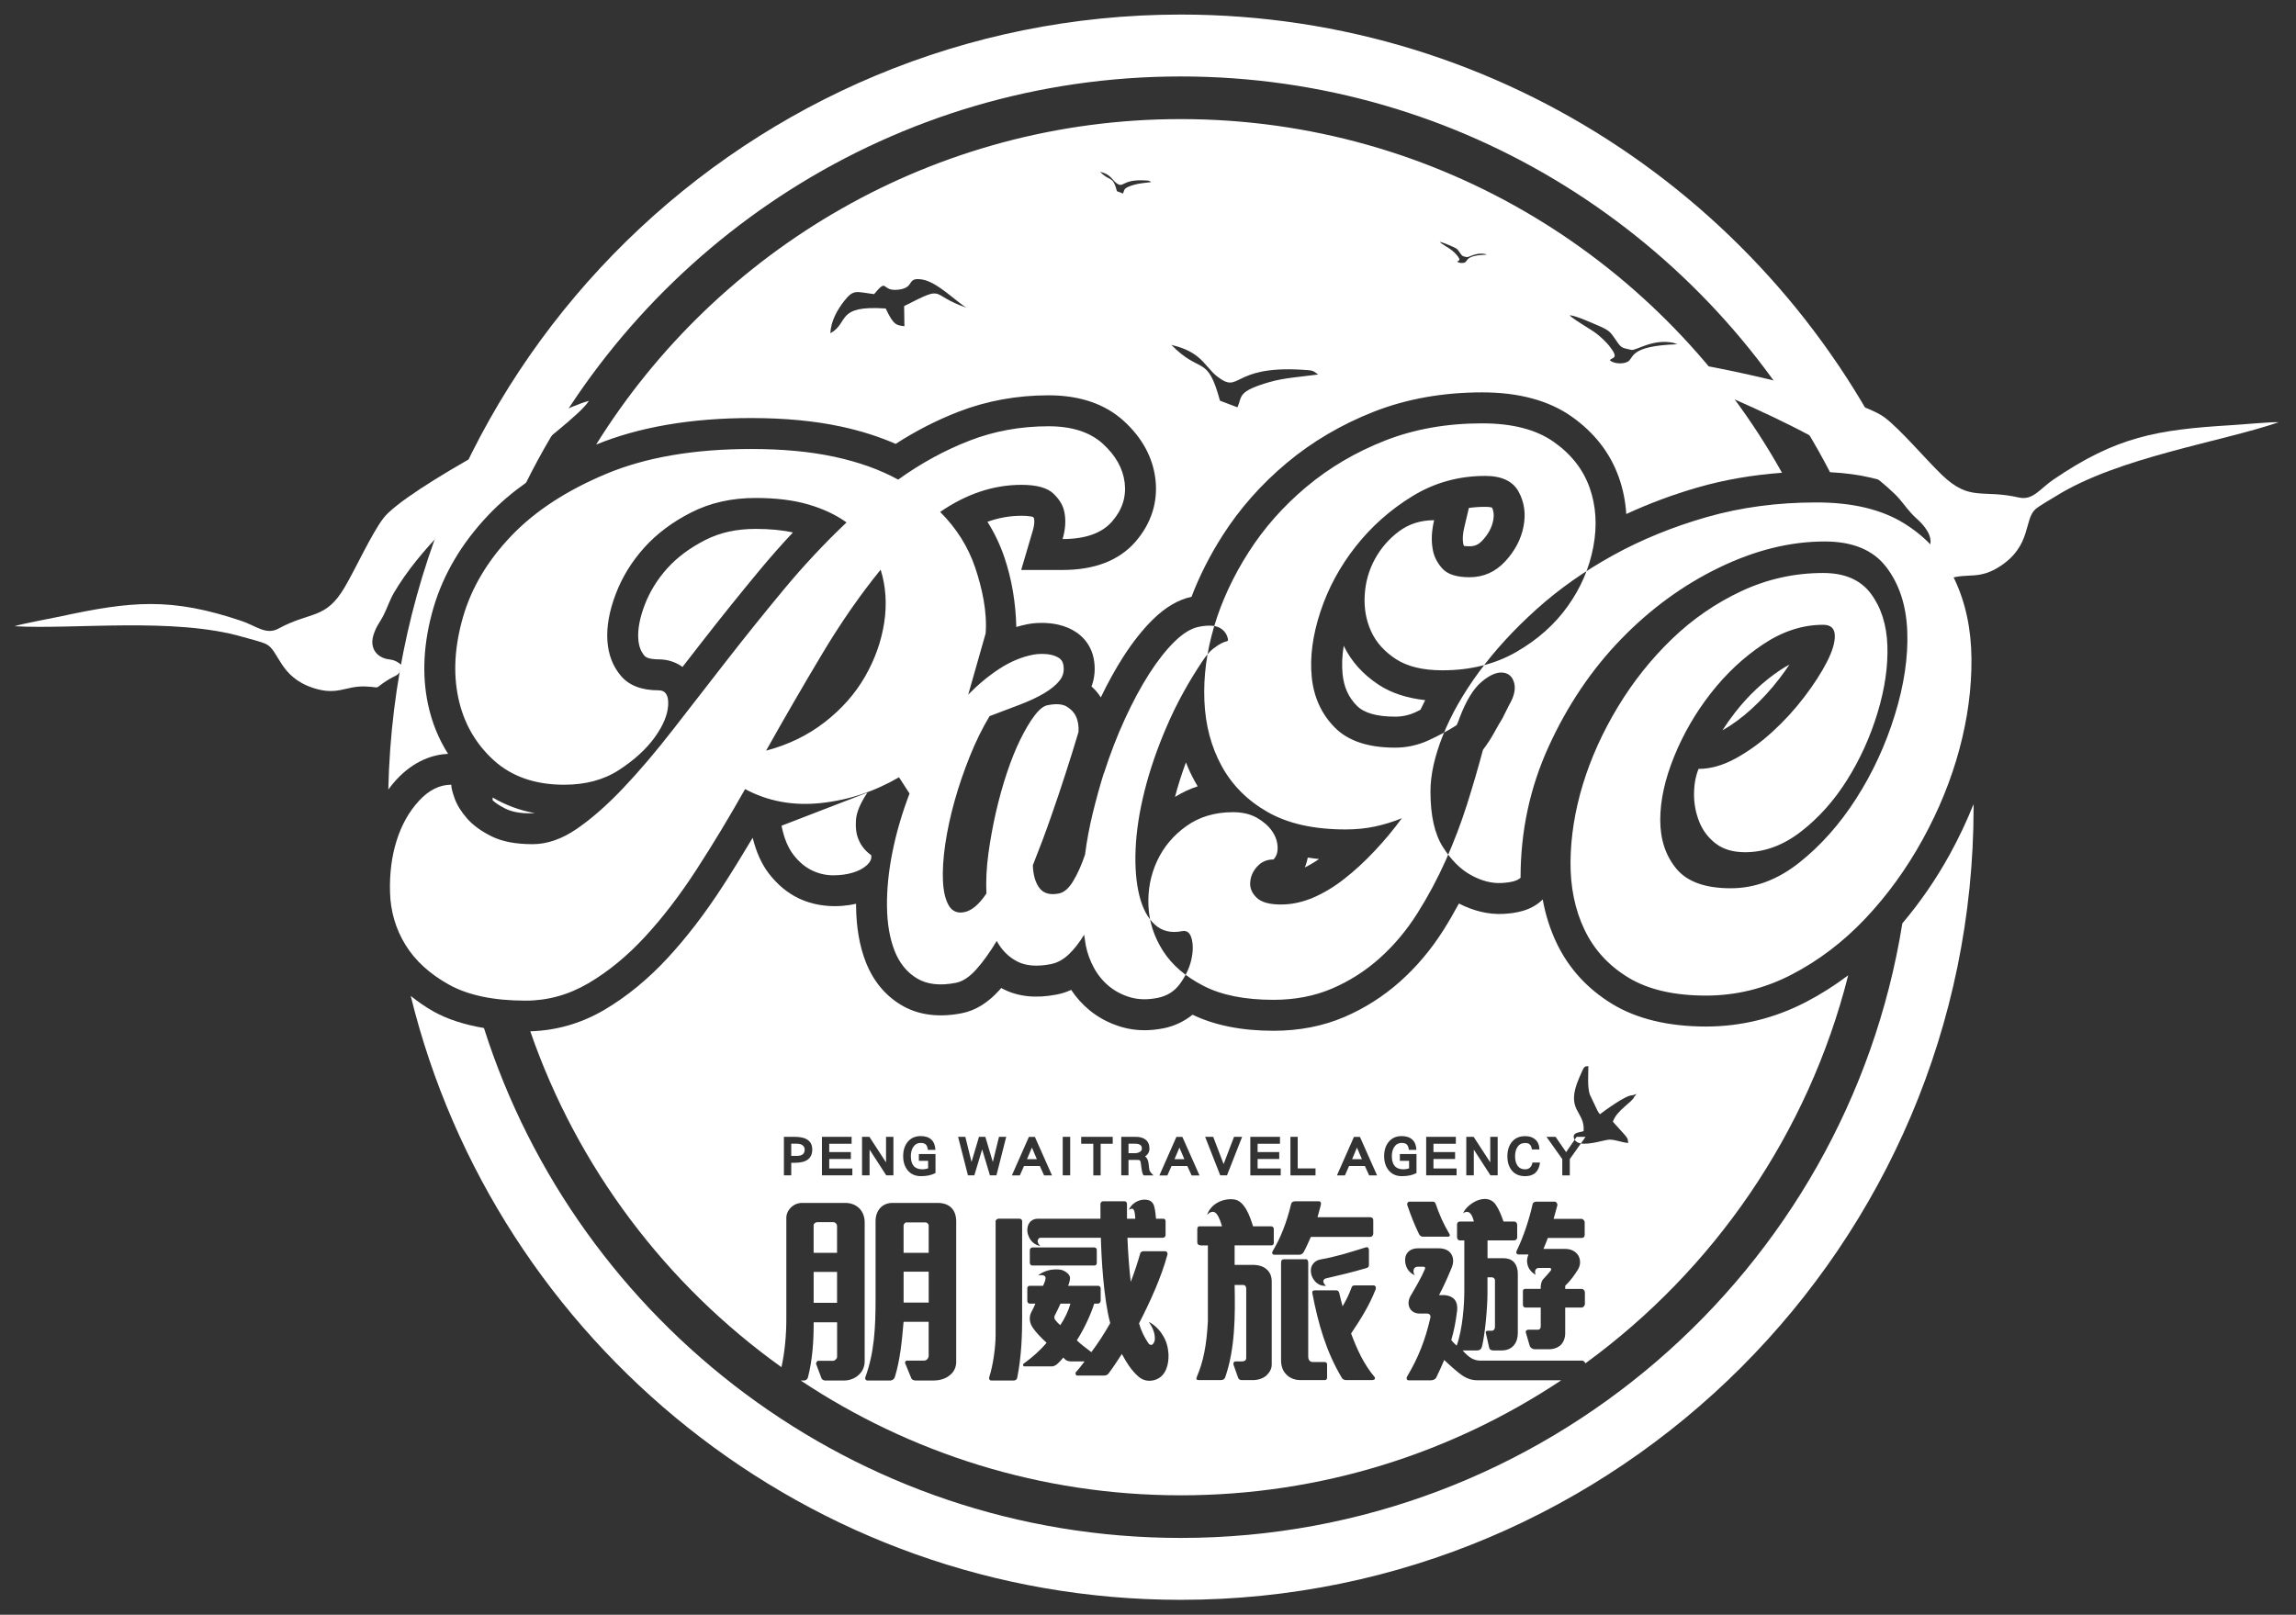
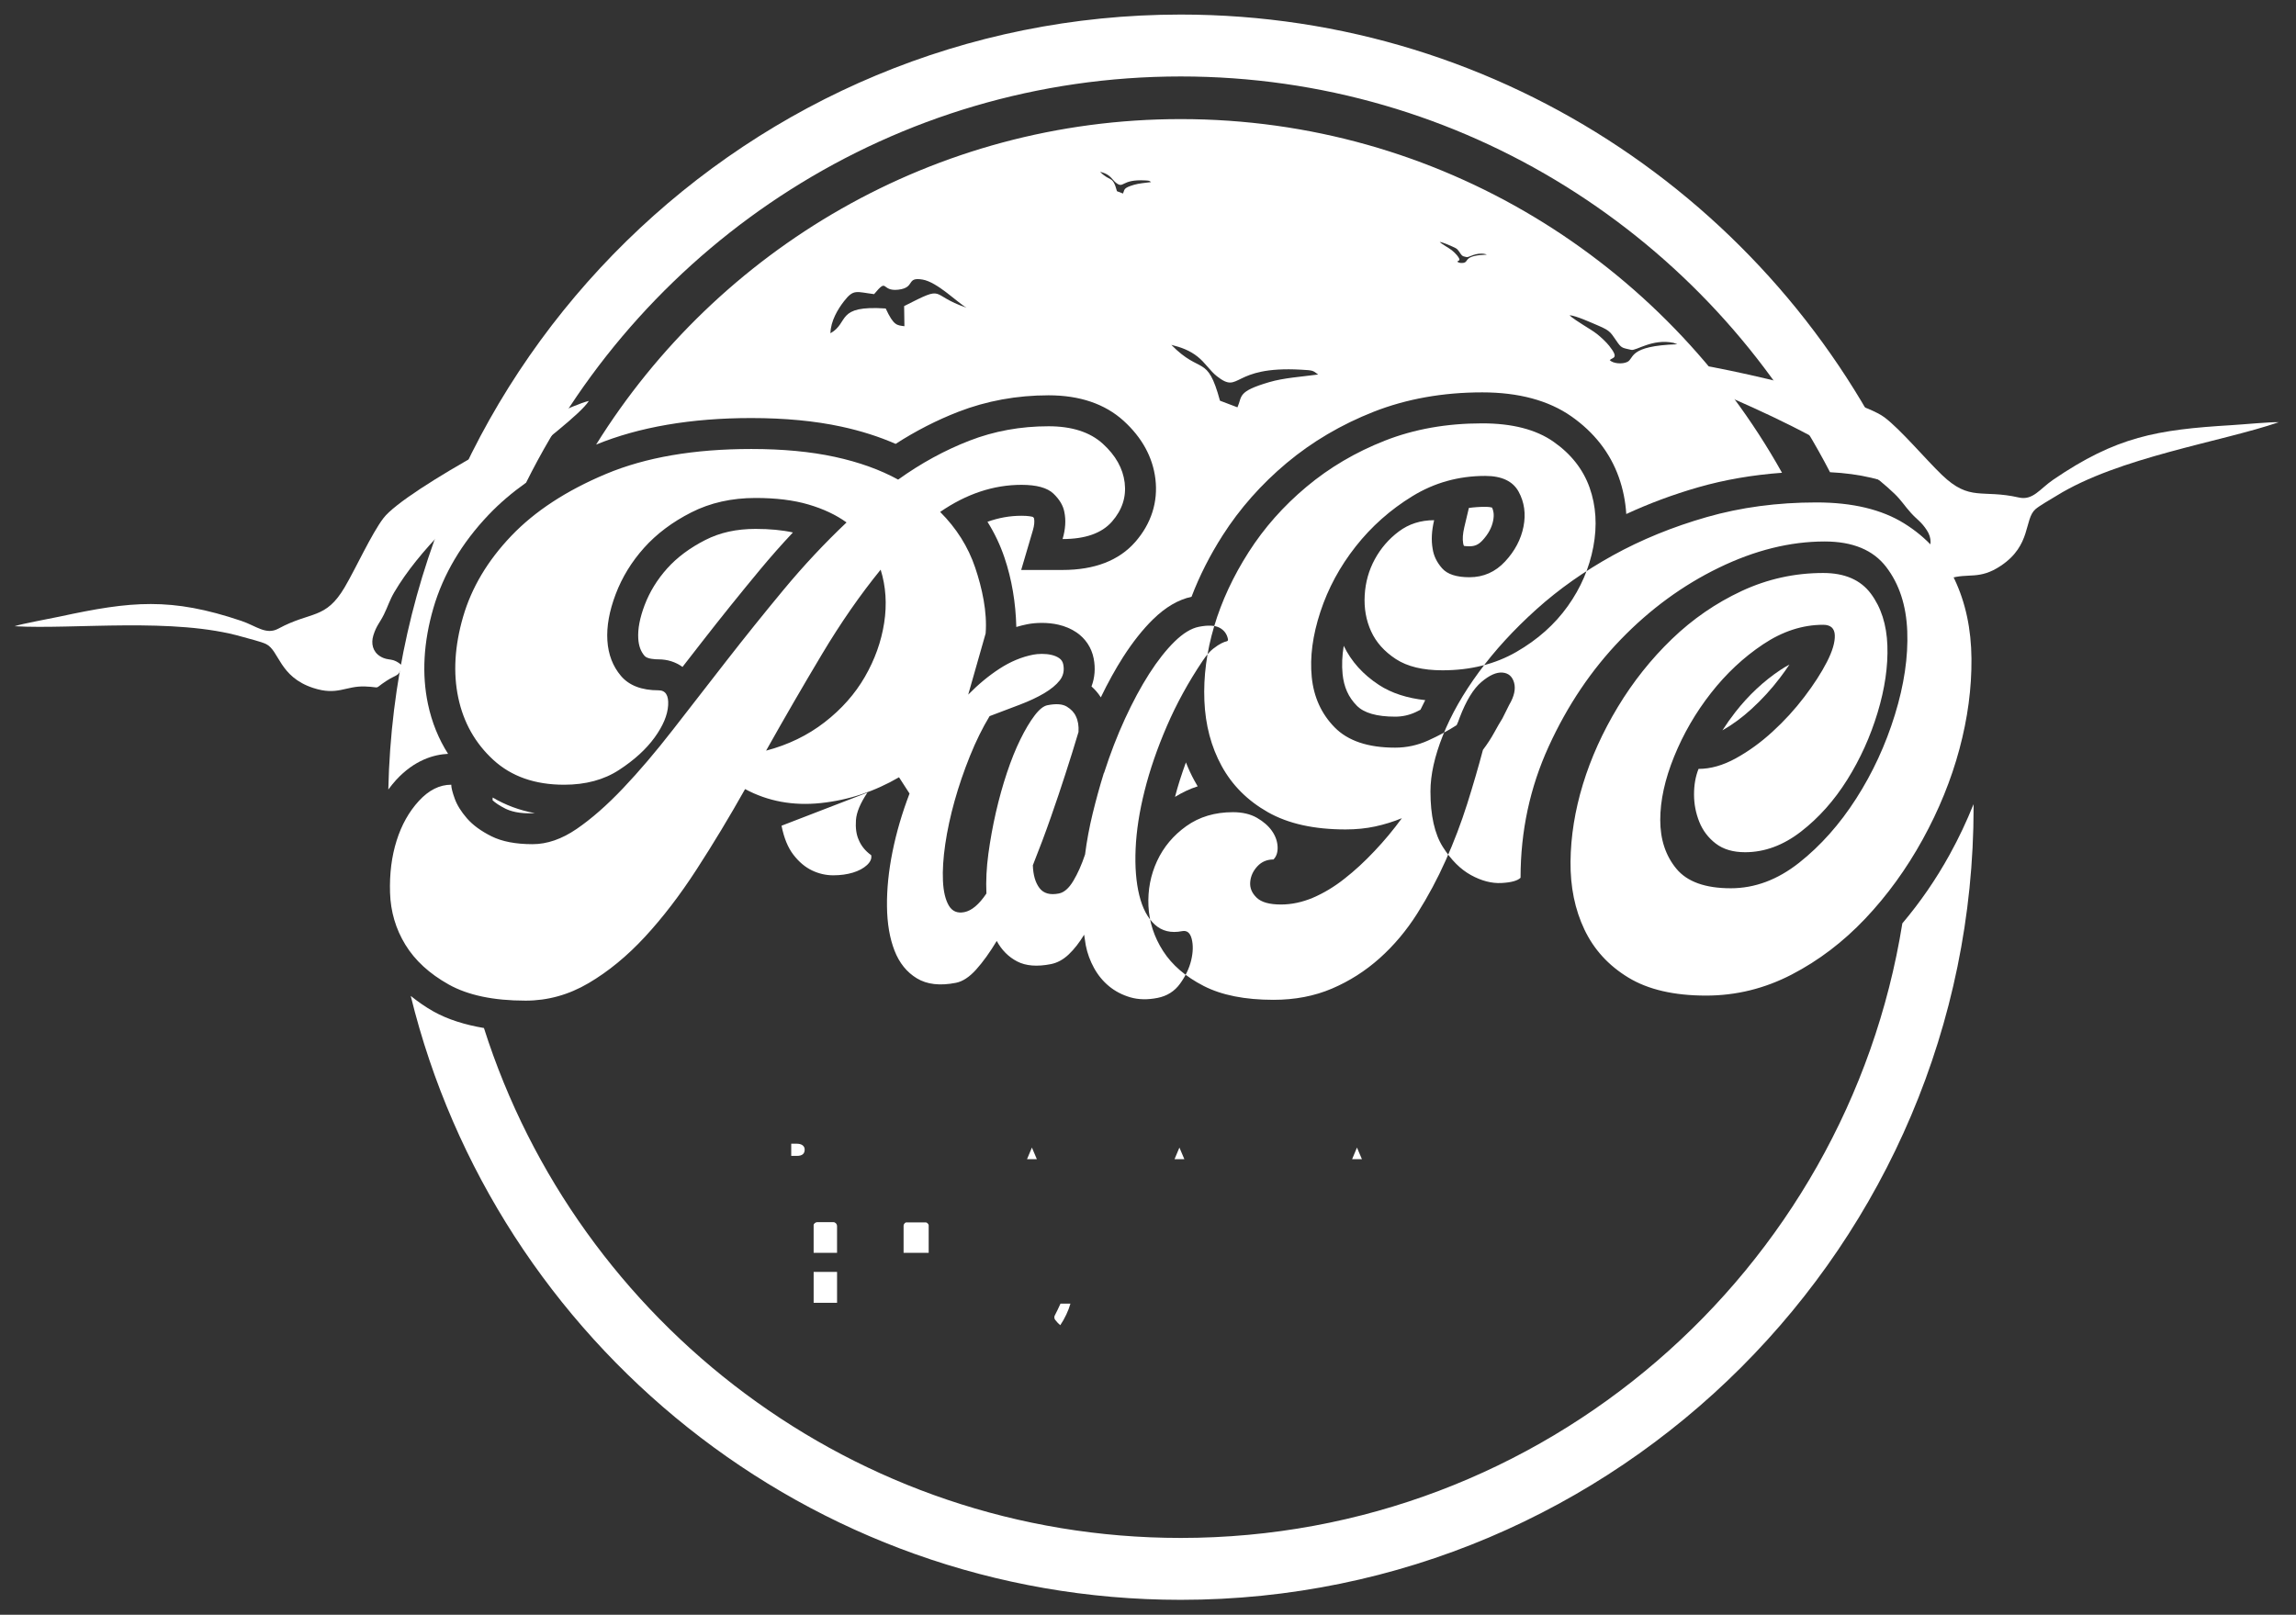
<svg xmlns="http://www.w3.org/2000/svg" version="1.1" id="圖層_1" x="0px" y="0px" width="157.675px" height="110.925px" viewBox="0 0 157.675 110.925" enable-background="new 0 0 157.675 110.925" xml:space="preserve">
  <rect x="0" y="0" width="157.675" height="110.925" fill="#333333" stroke="none" />
  <g>
    <path fill-rule="evenodd" clip-rule="evenodd" fill="#FFFFFF" d="M59.57,54.445c-0.489,0.729-0.752,1.359-0.789,1.89   s0.023,0.978,0.182,1.339c0.171,0.424,0.459,0.781,0.865,1.072c0.046,0.231-0.052,0.458-0.291,0.68   c-0.24,0.222-0.561,0.394-0.962,0.517c-0.401,0.122-0.853,0.185-1.354,0.185c-0.502,0.001-0.987-0.111-1.456-0.334   c-0.47-0.225-0.896-0.582-1.275-1.074c-0.381-0.492-0.653-1.158-0.819-1.998 M61.664,52.282 M92.405,56.977   c0.723,0,1.401-0.068,2.037-0.205c0.636-0.139,1.246-0.327,1.83-0.568c-0.584,0.8-1.212,1.557-1.882,2.261   c-0.67,0.713-1.357,1.349-2.063,1.899c-0.705,0.559-1.427,0.988-2.165,1.306c-0.739,0.31-1.47,0.464-2.191,0.464   c-0.791,0-1.35-0.154-1.676-0.473c-0.327-0.317-0.473-0.67-0.438-1.074c0.034-0.403,0.197-0.756,0.489-1.074   c0.293-0.317,0.662-0.473,1.108-0.473c0.207-0.205,0.301-0.498,0.284-0.876c-0.018-0.378-0.146-0.739-0.387-1.083   s-0.584-0.645-1.031-0.902s-0.997-0.387-1.649-0.387c-1.238,0-2.304,0.318-3.197,0.954s-1.564,1.435-2.011,2.397   c-0.447,0.963-0.645,1.994-0.594,3.094c0.052,1.1,0.388,2.131,1.006,3.094c0.619,0.963,1.547,1.762,2.784,2.397   s2.836,0.954,4.795,0.954c1.479,0,2.819-0.258,4.022-0.773s2.294-1.212,3.274-2.088c0.979-0.877,1.839-1.899,2.578-3.068   c0.738-1.168,1.392-2.389,1.959-3.661c0.567-1.271,1.057-2.561,1.47-3.866c0.412-1.307,0.773-2.545,1.082-3.713   c0.31-0.412,0.567-0.808,0.773-1.186c0.206-0.379,0.396-0.705,0.567-0.98c0.172-0.344,0.327-0.652,0.464-0.928   c0.344-0.584,0.456-1.092,0.336-1.521s-0.387-0.662-0.8-0.695c-0.412-0.035-0.894,0.18-1.443,0.645   c-0.55,0.464-1.049,1.28-1.495,2.449c-0.069,0.205-0.138,0.377-0.206,0.516c-0.585,0.378-1.238,0.73-1.96,1.057   s-1.478,0.49-2.269,0.49c-1.856,0-3.24-0.465-4.15-1.393c-0.911-0.928-1.436-2.08-1.573-3.455   c-0.137-1.375,0.061-2.869,0.594-4.485c0.532-1.616,1.34-3.11,2.423-4.485c1.083-1.376,2.38-2.527,3.893-3.455   s3.18-1.393,5.002-1.393c1.134,0,1.899,0.361,2.295,1.083c0.395,0.722,0.506,1.521,0.335,2.397   c-0.172,0.877-0.594,1.676-1.264,2.398c-0.67,0.721-1.486,1.082-2.449,1.082c-0.894,0-1.521-0.206-1.882-0.619   c-0.361-0.412-0.576-0.859-0.645-1.34c-0.104-0.584-0.068-1.238,0.103-1.959c-0.928,0-1.735,0.258-2.423,0.773   s-1.237,1.15-1.65,1.907c-0.412,0.757-0.645,1.581-0.695,2.475c-0.052,0.894,0.094,1.72,0.438,2.476s0.911,1.392,1.702,1.908   c0.79,0.516,1.856,0.772,3.196,0.772c1.926,0,3.618-0.421,5.079-1.263s2.638-1.891,3.532-3.146   c0.894-1.255,1.478-2.612,1.753-4.073s0.188-2.818-0.258-4.074c-0.447-1.254-1.272-2.303-2.475-3.145   c-1.203-0.842-2.836-1.263-4.898-1.263c-2.44,0-4.667,0.395-6.678,1.186c-2.011,0.79-3.807,1.847-5.388,3.171   c-1.582,1.323-2.905,2.818-3.971,4.486c-1.065,1.666-1.856,3.368-2.372,5.104c-0.516,1.736-0.738,3.438-0.67,5.105   c0.068,1.666,0.464,3.162,1.186,4.485c0.723,1.323,1.779,2.38,3.172,3.171C88.461,56.582,90.24,56.977,92.405,56.977L92.405,56.977   z M124.741,34.514c2.476,0,4.485,0.482,6.032,1.444s2.699,2.243,3.455,3.841c0.756,1.6,1.143,3.412,1.16,5.439   c0.018,2.029-0.258,4.1-0.825,6.214s-1.409,4.185-2.526,6.214c-1.117,2.027-2.432,3.841-3.944,5.439   c-1.513,1.598-3.197,2.879-5.053,3.841c-1.856,0.962-3.816,1.444-5.879,1.444c-2.199,0-3.979-0.413-5.336-1.238   c-1.358-0.824-2.363-1.925-3.017-3.3c-0.653-1.374-0.971-2.931-0.954-4.667c0.018-1.734,0.301-3.506,0.851-5.311   c0.551-1.804,1.35-3.574,2.398-5.311c1.048-1.735,2.286-3.291,3.712-4.666c1.427-1.375,3.025-2.475,4.796-3.301   c1.77-0.824,3.635-1.236,5.594-1.236c1.479,0,2.569,0.473,3.274,1.418s1.083,2.131,1.135,3.558   c0.051,1.427-0.173,2.964-0.671,4.614s-1.194,3.188-2.088,4.615c-0.894,1.426-1.951,2.612-3.172,3.558   c-1.22,0.945-2.5,1.418-3.841,1.418c-0.825,0-1.495-0.198-2.011-0.593c-0.516-0.396-0.894-0.895-1.135-1.496   c-0.24-0.602-0.36-1.229-0.36-1.881c0-0.654,0.103-1.238,0.31-1.754c0.824,0,1.675-0.24,2.552-0.722s1.719-1.091,2.526-1.831   c0.808-0.738,1.538-1.537,2.191-2.396s1.169-1.659,1.547-2.398c0.378-0.738,0.559-1.349,0.542-1.83   c-0.018-0.48-0.284-0.722-0.8-0.722c-1.409,0-2.784,0.446-4.125,1.341c-1.341,0.894-2.534,2.011-3.583,3.352   c-1.049,1.34-1.891,2.793-2.526,4.356s-0.954,3.017-0.954,4.356c0,1.342,0.369,2.458,1.108,3.352   c0.739,0.895,1.985,1.342,3.738,1.342c1.65,0,3.214-0.585,4.692-1.754c1.478-1.169,2.784-2.639,3.918-4.408   c1.135-1.771,2.02-3.688,2.656-5.75c0.636-2.062,0.919-3.979,0.851-5.748c-0.069-1.771-0.55-3.24-1.444-4.408   c-0.894-1.17-2.303-1.754-4.228-1.754c-2.372,0-4.795,0.602-7.271,1.805c-2.475,1.203-4.718,2.844-6.729,4.924   s-3.661,4.529-4.95,7.348s-1.934,5.826-1.934,9.023c-0.206,0.207-0.645,0.326-1.314,0.361c-0.67,0.034-1.366-0.146-2.088-0.542   c-0.723-0.396-1.367-1.04-1.934-1.934c-0.567-0.894-0.852-2.165-0.852-3.815c0-1.135,0.284-2.414,0.852-3.841   c0.566-1.427,1.392-2.879,2.475-4.357c1.083-1.478,2.397-2.913,3.944-4.306c1.547-1.392,3.3-2.629,5.259-3.712   c1.96-1.083,4.108-1.96,6.446-2.63C119.551,34.85,122.061,34.514,124.741,34.514L124.741,34.514z M66.491,47.715   c0.69-0.703,1.407-1.297,2.152-1.781c0.744-0.484,1.516-0.807,2.313-0.963c0.168-0.033,0.366-0.051,0.595-0.053   c0.229,0,0.446,0.021,0.651,0.068c0.206,0.047,0.384,0.121,0.535,0.223c0.15,0.102,0.245,0.246,0.282,0.435   c0.082,0.421,0.002,0.785-0.243,1.095c-0.244,0.311-0.601,0.604-1.069,0.883c-0.469,0.277-1.028,0.54-1.678,0.787   c-0.649,0.248-1.339,0.51-2.07,0.785c-0.493,0.816-0.945,1.734-1.355,2.754c-0.41,1.019-0.76,2.041-1.048,3.069   s-0.502,2.019-0.642,2.974c-0.139,0.954-0.192,1.793-0.158,2.518c0.033,0.725,0.166,1.287,0.398,1.689   c0.231,0.4,0.589,0.555,1.072,0.459c0.504-0.1,1.009-0.525,1.515-1.279c-0.039-0.865,0.005-1.774,0.134-2.727   c0.129-0.953,0.302-1.902,0.518-2.852c0.218-0.947,0.47-1.854,0.758-2.717c0.288-0.864,0.596-1.629,0.923-2.293   s0.651-1.208,0.971-1.631c0.32-0.424,0.617-0.662,0.891-0.715c0.588-0.117,1.03-0.084,1.328,0.098   c0.297,0.182,0.505,0.402,0.621,0.663c0.146,0.298,0.206,0.657,0.18,1.077c-0.275,0.927-0.576,1.891-0.902,2.894   c-0.284,0.886-0.614,1.866-0.991,2.944c-0.376,1.078-0.791,2.185-1.243,3.32c0.022,0.672,0.175,1.193,0.455,1.563   s0.725,0.495,1.333,0.375c0.357-0.07,0.688-0.358,0.991-0.866c0.304-0.507,0.572-1.11,0.806-1.811   c0.12-0.939,0.295-1.88,0.524-2.819c0.229-0.94,0.483-1.862,0.764-2.769l0.024-0.037c0.42-1.305,0.896-2.539,1.431-3.702   c0.535-1.163,1.09-2.194,1.665-3.093c0.576-0.898,1.156-1.635,1.741-2.209c0.586-0.572,1.141-0.911,1.666-1.015   c0.629-0.124,1.103-0.103,1.419,0.063c0.316,0.168,0.51,0.43,0.58,0.786c0.017,0.085-0.017,0.134-0.101,0.151   c-0.084,0.016-0.201,0.061-0.35,0.134c-0.149,0.073-0.338,0.198-0.565,0.373c-0.227,0.176-0.467,0.452-0.72,0.829   c-0.979,1.458-1.797,2.95-2.456,4.477c-0.659,1.525-1.17,3.006-1.53,4.44c-0.361,1.435-0.567,2.768-0.619,3.999   c-0.053,1.232,0.032,2.296,0.252,3.19c0.22,0.896,0.575,1.566,1.067,2.015c0.492,0.449,1.116,0.599,1.872,0.45l0,0   c0.336-0.066,0.557,0.113,0.663,0.54c0.105,0.426,0.093,0.914-0.039,1.464s-0.387,1.085-0.764,1.606s-0.892,0.846-1.542,0.975   c-0.693,0.137-1.317,0.123-1.874-0.04c-0.555-0.163-1.041-0.417-1.458-0.76c-0.417-0.344-0.761-0.761-1.032-1.253   s-0.461-1.011-0.568-1.557c-0.024-0.127-0.044-0.254-0.059-0.381c-0.015-0.129-0.032-0.245-0.053-0.35   c-0.329,0.544-0.682,0.996-1.059,1.354s-0.785,0.58-1.227,0.667c-0.945,0.186-1.715,0.125-2.311-0.183   c-0.595-0.309-1.063-0.778-1.406-1.409c-0.477,0.792-0.947,1.446-1.413,1.964c-0.465,0.518-0.929,0.821-1.391,0.912   c-1.092,0.215-1.985,0.113-2.679-0.307s-1.206-1.055-1.537-1.906s-0.504-1.864-0.517-3.039c-0.014-1.176,0.112-2.422,0.376-3.739   s0.655-2.655,1.173-4.011l-0.723-1.118c-1.682,0.981-3.474,1.571-5.375,1.772c-1.902,0.199-3.634-0.121-5.195-0.961   c-1.081,1.921-2.191,3.763-3.333,5.524c-1.141,1.762-2.322,3.304-3.543,4.624c-1.222,1.322-2.513,2.383-3.874,3.184   s-2.803,1.201-4.324,1.201c-2.201,0-3.963-0.371-5.284-1.111s-2.313-1.652-2.973-2.732c-0.661-1.081-1.012-2.272-1.052-3.573   c-0.04-1.302,0.11-2.493,0.451-3.573c0.34-1.082,0.851-1.992,1.531-2.732c0.681-0.741,1.421-1.111,2.222-1.111   c0,0.2,0.08,0.521,0.24,0.961s0.44,0.891,0.841,1.352c0.4,0.46,0.961,0.87,1.682,1.23s1.661,0.541,2.822,0.541   c1.001,0,2.012-0.351,3.033-1.051c1.021-0.701,2.082-1.632,3.183-2.793c1.102-1.161,2.242-2.502,3.424-4.023   c1.181-1.521,2.401-3.094,3.663-4.715s2.572-3.253,3.934-4.895s2.803-3.184,4.324-4.624c-0.721-0.521-1.592-0.931-2.612-1.231   c-1.021-0.301-2.232-0.45-3.634-0.45c-1.642,0-3.113,0.33-4.414,0.991c-1.301,0.66-2.382,1.471-3.243,2.432   c-0.86,0.961-1.511,2.022-1.951,3.184c-0.44,1.16-0.631,2.222-0.571,3.183c0.061,0.961,0.371,1.771,0.932,2.433   c0.561,0.66,1.421,0.99,2.582,0.99c0.48,0,0.7,0.34,0.66,1.021c-0.04,0.68-0.35,1.421-0.931,2.222   c-0.58,0.801-1.391,1.542-2.433,2.222c-1.04,0.682-2.302,1.021-3.783,1.021c-2.002,0-3.623-0.57-4.864-1.711   c-1.241-1.142-2.042-2.563-2.402-4.265s-0.25-3.554,0.33-5.556c0.581-2.002,1.682-3.854,3.304-5.555   c1.621-1.701,3.793-3.123,6.516-4.264c2.723-1.142,6.046-1.712,9.97-1.712c2.162,0,4.073,0.181,5.734,0.54   c1.662,0.361,3.113,0.881,4.354,1.563c1.562-1.121,3.193-2.013,4.895-2.674c1.701-0.66,3.514-0.99,5.436-0.99   c1.602,0,2.842,0.4,3.724,1.201c0.88,0.801,1.381,1.691,1.501,2.672c0.12,0.981-0.17,1.872-0.871,2.674   c-0.7,0.801-1.832,1.2-3.393,1.2l0,0c0.2-0.681,0.239-1.301,0.12-1.862c-0.081-0.439-0.331-0.859-0.751-1.261   c-0.421-0.399-1.151-0.601-2.192-0.601c-1.922,0-3.783,0.621-5.585,1.861c1.121,1.121,1.922,2.393,2.402,3.814   s0.839,3.057,0.721,4.534 M52.611,51.564c1.521-0.4,2.862-1.052,4.023-1.953c1.161-0.9,2.082-1.941,2.763-3.122   s1.121-2.412,1.321-3.693s0.12-2.503-0.24-3.663c-1.401,1.721-2.742,3.653-4.023,5.795S53.893,49.281,52.611,51.564z" />
    <g>
-       <path fill="#FFFFFF" d="M90.585,59.01c-0.265-0.027-0.522-0.062-0.776-0.102c-0.047,0.251-0.117,0.477-0.203,0.678    C89.937,59.426,90.262,59.234,90.585,59.01z" />
      <path fill="#FFFFFF" d="M80.693,54.741c0.49-0.298,1.003-0.552,1.556-0.724c-0.075-0.125-0.147-0.252-0.218-0.381    c-0.223-0.407-0.418-0.829-0.59-1.264C81.147,53.18,80.889,53.975,80.693,54.741z" />
      <polygon fill="#FFFFFF" points="70.865,78.831 70.529,79.629 71.205,79.629   " />
      <path fill="#FFFFFF" d="M92.279,44.363c-0.112,0.686-0.139,1.333-0.079,1.936c0.09,0.897,0.4,1.59,0.976,2.176    c0.491,0.501,1.377,0.755,2.633,0.755c0.489,0,0.944-0.099,1.392-0.302c0.124-0.055,0.229-0.117,0.348-0.175    c0.102-0.219,0.214-0.438,0.327-0.658c-1.235-0.136-2.308-0.476-3.177-1.043C93.608,46.34,92.795,45.437,92.279,44.363z" />
      <path fill="#FFFFFF" d="M100.873,34.893l-0.315,1.33c-0.103,0.437-0.129,0.807-0.077,1.099c0.011,0.071,0.028,0.127,0.056,0.178    c0.076,0.013,0.198,0.026,0.377,0.026c0.372,0,0.622-0.113,0.891-0.403c0.4-0.431,0.641-0.876,0.736-1.36    c0.085-0.437,0.013-0.707-0.077-0.896c-0.069-0.021-0.214-0.05-0.467-0.05C101.61,34.816,101.236,34.842,100.873,34.893z" />
      <path fill="#FFFFFF" d="M45.816,39.049c-0.681,0.76-1.201,1.607-1.547,2.518c-0.33,0.871-0.478,1.645-0.437,2.298    c0.031,0.501,0.168,0.879,0.431,1.188c0.184,0.217,0.733,0.24,0.961,0.24c0.612,0,1.182,0.182,1.646,0.521l1.331-1.713    c1.277-1.642,2.614-3.306,3.975-4.946c0.733-0.884,1.494-1.746,2.277-2.579c-0.729-0.162-1.589-0.244-2.563-0.244    c-1.315,0-2.444,0.249-3.451,0.761C47.38,37.631,46.497,38.289,45.816,39.049z" />
      <path fill="#FFFFFF" d="M54.729,78.566h-0.392v0.836h0.392c0.354,0,0.531-0.144,0.531-0.43c0-0.137-0.055-0.24-0.164-0.313    C55.001,78.598,54.878,78.566,54.729,78.566z" />
      <path fill="#FFFFFF" d="M27.204,53.577c1.267-1.378,2.604-1.747,3.567-1.793c-0.652-1.021-1.114-2.163-1.38-3.415    c-0.432-2.038-0.308-4.254,0.368-6.587c0.675-2.325,1.955-4.488,3.807-6.431c0.749-0.785,1.607-1.516,2.561-2.194    C44.353,16.636,61.41,5.252,81.085,5.252c19.388,0,36.23,11.055,44.59,27.186c2.03,0.098,3.808,0.516,5.307,1.247    C122.565,14.466,103.373,1,81.085,1C51.469,1,27.316,24.772,26.667,54.236C26.837,54.008,27.013,53.785,27.204,53.577z" />
      <path fill="#FFFFFF" d="M133.899,58.689c-0.945,1.717-2.041,3.301-3.258,4.74c-3.835,23.899-24.593,42.217-49.557,42.217    c-22.394,0-41.403-14.742-47.85-35.028c-1.314-0.223-2.486-0.589-3.464-1.136c-0.574-0.322-1.084-0.686-1.563-1.068    c5.832,23.783,27.321,41.484,52.877,41.484c30.024,0,54.45-24.426,54.45-54.449c0-0.068-0.005-0.137-0.005-0.205    C135.063,56.408,134.521,57.561,133.899,58.689z" />
-       <path fill="#FFFFFF" d="M78.242,79.148c0.117-0.055,0.176-0.139,0.176-0.25c0-0.223-0.151-0.332-0.454-0.332h-0.465v0.652h0.402    C78.037,79.219,78.15,79.195,78.242,79.148z" />
      <path fill="#FFFFFF" d="M34.705,55.547c0.303,0.15,0.929,0.379,2.027,0.311c-1.063-0.194-2.027-0.559-2.899-1.074    c-0.001,0.064-0.004,0.127-0.005,0.191C34.002,55.133,34.275,55.332,34.705,55.547z" />
      <path fill="#FFFFFF" d="M57.484,84.24c0-0.17-0.128-0.284-0.242-0.284h-1.139c-0.085,0-0.228,0.1-0.228,0.199v1.907h1.608V84.24z" />
-       <path fill="#FFFFFF" d="M102.179,91.414h0.256c0.143,0,0.229-0.113,0.229-0.256v-3.217c0-0.113-0.114-0.199-0.214-0.199h-0.299    v1.082c0,0.982-0.171,2.889-0.385,3.701c-0.042,0.156-0.156,0.242-0.327,0.242h-0.996c0.171,0.199,0.441,0.455,0.641,0.555    c0.128,0.07,0.355,0.143,0.526,0.143h7.046c0.087,0,0.19,0.098,0.22,0.188c8.8-6.418,15.307-15.796,18.047-26.656    c-0.924,0.696-1.893,1.312-2.903,1.836c-2.153,1.117-4.461,1.683-6.857,1.683c-2.584,0-4.751-0.521-6.439-1.546    c-1.712-1.04-3.002-2.455-3.833-4.205c-0.44-0.927-0.757-1.923-0.947-2.979l-0.011,0.011c-0.795,0.797-1.928,0.943-2.711,0.982    c-0.986,0.052-2.021-0.195-3.032-0.713c-0.335,0.62-0.687,1.23-1.061,1.822c-0.841,1.33-1.836,2.512-2.957,3.516    c-1.15,1.028-2.446,1.855-3.854,2.459c-1.464,0.627-3.1,0.945-4.86,0.945c-2.195,0-4.057-0.378-5.561-1.103    c-0.57,0.455-1.233,0.782-1.986,0.931c-0.451,0.089-0.894,0.134-1.316,0.134c-0.544,0-1.071-0.073-1.567-0.22    c-0.831-0.244-1.574-0.633-2.212-1.158c-0.483-0.398-0.903-0.865-1.255-1.393c-0.313,0.145-0.64,0.25-0.978,0.317    c-1.438,0.282-2.676,0.15-3.7-0.38c-0.042-0.021-0.084-0.045-0.125-0.066c-0.046,0.053-0.092,0.104-0.138,0.156    c-0.777,0.863-1.639,1.394-2.561,1.574c-1.617,0.32-3.039,0.123-4.189-0.573c-1.102-0.667-1.915-1.661-2.418-2.954    c-0.423-1.088-0.646-2.363-0.661-3.787c-0.001-0.067-0.001-0.135-0.001-0.202c-1.219,0.278-2.679,0.228-3.938-0.373    c-0.771-0.367-1.459-0.938-2.043-1.694c-0.509-0.656-0.879-1.492-1.12-2.469c-0.681,1.145-1.37,2.266-2.065,3.34    c-1.199,1.852-2.466,3.504-3.766,4.91c-1.358,1.469-2.824,2.671-4.357,3.573c-1.591,0.936-3.302,1.419-5.084,1.473    c3.24,9.364,9.33,17.409,17.249,23.071c0.23-1.045,0.334-2.207,0.334-3.281v-6.976c0-0.327,0.171-0.598,0.413-0.798    c0.185-0.142,0.413-0.227,0.641-0.227h3.003c0.399,0,0.727,0.143,0.968,0.384c0.229,0.242,0.356,0.569,0.356,0.954v9.537    c0,0.383-0.156,0.711-0.413,0.939c-0.256,0.242-0.626,0.385-1.011,0.385h-1.31c-0.071,0-0.199-0.072-0.228-0.143l-0.37-0.982    c-0.028-0.086,0.057-0.229,0.143-0.229h1.024c0.114,0,0.271-0.143,0.271-0.27v-2.377h-1.608c0,1.338-0.085,2.59-0.398,3.801    c-0.028,0.113-0.156,0.199-0.256,0.199h-0.24c7.485,4.977,16.46,7.887,26.104,7.887c9.653,0,18.637-2.916,26.126-7.902h-5.729    c-0.398,0-0.697-0.1-0.996-0.285c-0.413-0.27-0.982-0.797-1.31-1.109c-0.171,0.398-0.37,0.854-0.556,1.225    c-0.057,0.1-0.214,0.17-0.355,0.17h-1.537c-0.143,0-0.171-0.143-0.086-0.285c0.769-1.295,1.238-2.504,1.58-4    c0.043-0.17-0.043-0.283-0.199-0.299h-0.526c-0.37,0-0.612-0.184-0.712-0.426c-0.1-0.229-0.071-0.512,0.071-0.77    c0.342-0.584,0.769-1.309,0.996-1.864c0.043-0.057,0-0.156-0.071-0.156h-0.441c-0.142,0-0.228,0.085-0.256,0.185    c-0.043,0.114-0.015,0.271,0.071,0.398c-0.328-0.142-0.527-0.398-0.612-0.684c-0.085-0.283-0.071-0.598,0.071-0.811    s0.398-0.355,0.769-0.355h1.409c0.427,0,0.726,0.156,0.868,0.398c0.157,0.242,0.171,0.568,0.043,0.896    c-0.242,0.598-0.569,1.338-0.883,1.922h0.398c0.285,0.027,0.498,0.127,0.641,0.27c0.171,0.186,0.242,0.471,0.199,0.826    c-0.085,0.697-0.213,1.381-0.398,1.992c0.086,0.115,0.229,0.256,0.37,0.385c0.413-1.125,0.526-2.848,0.526-3.758v-3.473h-0.313    c-0.086,0-0.186-0.086-0.186-0.214v-0.896c0-0.1,0.086-0.185,0.186-0.185h0.968c-0.043-0.186-0.114-0.428-0.256-0.57    c-0.114-0.113-0.285-0.143-0.484,0c0.128-0.299,0.413-0.568,0.727-0.754c0.241-0.143,0.512-0.229,0.768-0.229    c0.3,0,0.584,0.129,0.77,0.428c0.213,0.313,0.384,0.754,0.512,1.125h0.74c0.114,0,0.199,0.113,0.199,0.213v0.883    c0,0.127-0.1,0.199-0.228,0.199h-1.808v1.225h1.082c0.355,0,0.612,0.113,0.769,0.313s0.228,0.455,0.228,0.754v4.07    c0,0.328-0.085,0.627-0.271,0.842c-0.171,0.213-0.455,0.355-0.84,0.355h-0.583c-0.101,0-0.242-0.043-0.271-0.186l-0.229-1.012    C102.008,91.457,102.094,91.414,102.179,91.414z M54.589,79.875h-0.251v0.865h-0.504v-2.647h0.739    c0.806,0,1.207,0.291,1.207,0.872C55.78,79.572,55.384,79.875,54.589,79.875z M58.534,80.74h-2.088v-2.647h2.037v0.474h-1.536    v0.574h1.485v0.473h-1.485v0.653h1.587V80.74z M88.618,78.093h0.5v2.17h1.224v0.478h-1.724V78.093z M85.864,78.093h2.037v0.474    h-1.536v0.574h1.485v0.473h-1.485v0.653h1.587v0.474h-2.088V78.093z M83.315,78.093l0.715,1.873l0.716-1.873h0.556l-1.04,2.647    H83.8l-1.04-2.647H83.315z M77.002,78.093h0.993c0.285,0,0.507,0.063,0.669,0.188c0.183,0.138,0.273,0.345,0.273,0.622    c0,0.221-0.099,0.4-0.297,0.535c0.12,0.094,0.195,0.233,0.227,0.418c0.014,0.11,0.034,0.275,0.063,0.498    c0.014,0.093,0.108,0.223,0.286,0.387H78.53c-0.057-0.081-0.101-0.227-0.132-0.436c-0.019-0.155-0.039-0.312-0.063-0.469    c-0.014-0.07-0.041-0.116-0.083-0.141c-0.021-0.01-0.078-0.016-0.171-0.016h-0.583v1.061h-0.497V78.093z M74.249,78.093h2.166    v0.474h-0.829v2.174h-0.504v-2.174h-0.833V78.093z M72.981,78.093h0.513v2.647h-0.513V78.093z M70.658,78.097h0.41l1.178,2.647    h-0.544l-0.293-0.646h-1.087l-0.286,0.646h-0.547L70.658,78.097z M62.321,78.456c0.219-0.276,0.521-0.414,0.907-0.414    c0.311,0,0.553,0.079,0.728,0.238s0.268,0.396,0.281,0.708h-0.517c-0.016-0.164-0.062-0.285-0.137-0.363    c-0.075-0.076-0.194-0.113-0.355-0.113c-0.225,0-0.397,0.097-0.52,0.293c-0.105,0.169-0.157,0.373-0.157,0.613    c0,0.605,0.267,0.907,0.798,0.907c0.13,0,0.259-0.022,0.388-0.066v-0.517h-0.635v-0.469h1.142v1.307    c-0.265,0.143-0.598,0.215-0.996,0.215c-0.392,0-0.697-0.136-0.919-0.408c-0.203-0.252-0.305-0.575-0.305-0.969    C62.024,79.027,62.123,78.707,62.321,78.456z M59.2,80.74v-2.647h0.505l1.142,1.755v-1.755h0.508v2.647h-0.492l-1.146-1.771v1.771    H59.2z M65.669,93.521c0,0.385-0.142,0.684-0.384,0.896c-0.299,0.285-0.74,0.414-1.167,0.414h-1.253    c-0.1,0-0.242-0.059-0.271-0.129l-0.427-1.039c-0.043-0.072,0.014-0.199,0.113-0.199h1.182c0.186,0,0.313-0.172,0.313-0.342v-2.32    h-1.723c-0.113,1.295-0.228,2.59-0.598,3.787c-0.043,0.156-0.199,0.242-0.299,0.242h-1.595c-0.1,0-0.171-0.115-0.142-0.199    c0.626-1.709,0.711-3.402,0.711-5.424v-5.324c0-0.398,0.128-0.684,0.313-0.896c0.214-0.242,0.526-0.355,0.84-0.355h3.089    c0.398,0,0.697,0.1,0.911,0.284c0.271,0.241,0.384,0.583,0.384,0.982V93.521z M66.911,80.74h-0.438l-0.677-2.647h0.497    l0.426,1.728l0.512-1.728h0.435l0.516,1.728l0.423-1.728h0.496l-0.672,2.647h-0.446l-0.535-1.787L66.911,80.74z M70.195,90.461    c0,1.068-0.028,2.648-0.342,4.199c-0.028,0.113-0.128,0.172-0.242,0.172h-1.537c-0.113,0-0.171-0.115-0.143-0.215    c0.3-0.926,0.441-2.205,0.441-2.889v-7.844c0-0.086,0.114-0.17,0.214-0.17h1.409c0.128,0,0.199,0.084,0.199,0.17V90.461z     M80.088,94.049c-0.156,0.369-0.384,0.611-0.769,0.74c-0.398,0.127-0.811,0.057-1.124-0.215c-0.513-0.441-0.84-0.996-1.153-1.564    c-0.299,0.455-0.569,0.881-0.911,1.338c-0.057,0.07-0.156,0.143-0.299,0.143h-1.879c-0.071,0-0.128-0.172-0.071-0.229    c0.171-0.172,0.484-0.584,0.599-0.74h-0.926c-0.057,0-0.156-0.014-0.256-0.043c-0.114-0.043-0.199-0.129-0.271-0.227    c-0.128,0.156-0.313,0.355-0.484,0.498c-0.057,0.041-0.199,0.113-0.299,0.113h-1.894c-0.099,0-0.128-0.143-0.042-0.199    c0.541-0.385,1.124-0.896,1.565-1.424c-0.342-0.313-0.74-0.711-0.968-1.068c-0.114-0.17-0.186-0.369-0.186-0.582    c0-0.158,0.028-0.314,0.114-0.471c0.085-0.156,0.214-0.412,0.271-0.568h-0.385c-0.1,0-0.171-0.072-0.171-0.199v-0.869    c0-0.086,0.086-0.156,0.143-0.156h0.939c0.114-0.256,0.214-0.484,0.157-0.611c-0.043-0.101-0.186-0.157-0.499-0.101    c0.171-0.142,0.37-0.242,0.584-0.313c0.199-0.07,0.427-0.1,0.641-0.1c0.186,0,0.385,0,0.555,0.1    c0.186,0.086,0.37,0.242,0.413,0.441c0.015,0.143-0.057,0.412-0.128,0.584h2.078c0.071,0,0.156,0.086,0.156,0.186v0.84    c0,0.1-0.085,0.199-0.185,0.199h-0.257c-0.256,0.797-0.711,1.764-1.195,2.52c0.299,0.299,0.655,0.541,0.997,0.811    c0.483-0.641,0.91-1.311,1.295-1.992c-0.455-1.68-0.612-4.555-0.641-5.865h-4.156c-0.086,0-0.171,0.086-0.186,0.214    c0,0.1,0.043,0.228,0.186,0.355c-0.398-0.071-0.669-0.341-0.797-0.655c-0.114-0.241-0.129-0.498-0.058-0.725    c0.086-0.285,0.313-0.498,0.697-0.498h4.285v-1.012c0-0.1,0.085-0.185,0.185-0.185h1.466c0.114,0,0.171,0.085,0.171,0.185v1.012    h0.57c-0.015-0.285-0.043-0.527-0.114-0.627c-0.071-0.086-0.171-0.086-0.327,0.028c0.071-0.199,0.228-0.384,0.427-0.513    c0.199-0.128,0.427-0.199,0.641-0.199c0.143,0,0.299,0.029,0.427,0.1c0.143,0.1,0.214,0.229,0.257,0.413    c0.057,0.228,0.085,0.498,0.113,0.798h0.513c0.085,0,0.143,0.084,0.143,0.17v0.954c0,0.099-0.071,0.185-0.199,0.185h-2.42    c0.028,0.84,0.128,2.235,0.228,3.031c0.271-0.711,0.47-1.322,0.654-1.963c0.015-0.086,0.129-0.143,0.214-0.143h1.509    c0.1,0,0.171,0.128,0.143,0.228c-0.413,1.538-1.182,3.231-1.95,4.726c0.128,0.484,0.355,0.939,0.641,1.367    c0.1,0.143,0.256,0.156,0.342,0.014c0.085-0.113,0.113-0.256,0.1-0.412c-0.015-0.371-0.171-0.713-0.413-1.068    c0.37,0.186,0.726,0.527,0.954,0.91c0.256,0.398,0.37,0.84,0.398,1.311C80.259,93.379,80.217,93.734,80.088,94.049z     M70.722,86.746v-0.883c0-0.1,0.114-0.17,0.171-0.17h4.256c0.1,0,0.172,0.07,0.172,0.17v0.883c0,0.128-0.072,0.186-0.172,0.186    h-4.256C70.808,86.932,70.722,86.859,70.722,86.746z M81.539,80.099h-1.087l-0.286,0.646h-0.547l1.169-2.647h0.41l1.178,2.647    h-0.544L81.539,80.099z M87.333,93.75c0,0.299-0.171,0.568-0.398,0.768c-0.214,0.172-0.498,0.271-0.812,0.285h-0.854    c-0.128,0-0.199-0.057-0.241-0.156l-0.313-0.883c-0.043-0.129,0.015-0.242,0.128-0.242h0.398c0.271,0,0.342-0.1,0.342-0.256    v-4.727c0-0.127-0.043-0.27-0.213-0.27h-0.584c0.043,2.063,0.043,4.383-0.655,6.363c-0.042,0.113-0.156,0.17-0.299,0.17h-1.522    c-0.157-0.014-0.186-0.057-0.1-0.271c0.412-0.967,0.654-2.078,0.74-3.785v-5.195h-0.456c-0.156,0-0.271-0.057-0.271-0.214v-0.911    c0-0.1,0.058-0.186,0.114-0.186h1.58c-0.071-0.256-0.186-0.626-0.37-0.854c-0.143-0.186-0.385-0.213-0.655,0.071    c0.128-0.37,0.385-0.655,0.712-0.84s0.726-0.271,1.11-0.228c0.385,0.027,0.669,0.342,0.883,0.711    c0.213,0.371,0.355,0.826,0.455,1.139h1.253c0.071,0,0.171,0.072,0.171,0.172v0.953c0,0.1-0.043,0.186-0.157,0.186h-2.533v1.338    h1.224c0.441,0,0.769,0.113,0.982,0.313c0.228,0.199,0.342,0.484,0.342,0.826V93.75z M87.404,85.935    c0.526-0.868,0.953-1.936,1.267-3.245c0.028-0.113,0.143-0.171,0.285-0.171h1.622c0.129,0.015,0.171,0.114,0.114,0.313    c-0.057,0.228-0.143,0.525-0.214,0.782h3.588c0.185,0,0.241,0.101,0.241,0.199v0.911c0,0.129-0.071,0.229-0.185,0.242h-4.1    c-0.171,0.385-0.313,0.712-0.498,1.053c-0.071,0.115-0.171,0.172-0.299,0.172h-1.737C87.361,86.177,87.333,86.049,87.404,85.935z     M91.063,88.326c-0.342,0.027-0.612-0.129-0.783-0.342c-0.213-0.256-0.299-0.584-0.241-0.883c0.07-0.27,0.271-0.512,0.64-0.584    c1.067-0.184,2.05-0.498,3.089-0.824c0.143-0.058,0.242,0.027,0.242,0.185v1.038c-0.014,0.115-0.071,0.172-0.199,0.2    c-0.925,0.271-1.793,0.483-2.733,0.696c-0.142,0.029-0.199,0.115-0.199,0.199C90.877,88.127,90.963,88.24,91.063,88.326z     M91.134,94.66c0,0.07-0.058,0.143-0.157,0.143h-1.693c-0.427,0-0.797-0.186-1.024-0.471c-0.186-0.227-0.285-0.525-0.285-0.881    v-6.677c0-0.199,0.057-0.271,0.213-0.271h1.51c0.1,0,0.143,0.129,0.143,0.229v6.447c0,0.129,0.028,0.213,0.085,0.285    c0.057,0.07,0.143,0.1,0.256,0.1h0.797c0.114,0,0.157,0.086,0.157,0.17V94.66z M94.407,94.604c0.043,0.1,0.028,0.17-0.156,0.199    h-1.822c-0.113,0-0.199-0.057-0.256-0.113c-1.11-1.852-1.637-3.73-2.05-5.852c-0.028-0.143,0.043-0.199,0.171-0.199h1.48    c0.142,0.014,0.199,0.113,0.228,0.313c0.043,0.201,0.143,0.584,0.199,0.783c0.271-0.455,0.455-0.854,0.612-1.281    c0.014-0.07,0.071-0.156,0.213-0.156h1.296c0.143,0,0.185,0.129,0.156,0.256c-0.441,1.125-1.024,2.051-1.693,3.047    C93.184,92.668,93.639,93.691,94.407,94.604z M94.025,80.744l-0.293-0.646h-1.087l-0.286,0.646h-0.547l1.169-2.647h0.411    l1.177,2.647H94.025z M96.278,80.795c-0.391,0-0.697-0.136-0.918-0.408c-0.203-0.252-0.306-0.575-0.306-0.969    c0-0.391,0.1-0.711,0.298-0.962c0.219-0.276,0.521-0.414,0.907-0.414c0.311,0,0.552,0.079,0.727,0.238    c0.176,0.159,0.269,0.396,0.282,0.708h-0.517c-0.016-0.164-0.062-0.285-0.137-0.363c-0.075-0.076-0.194-0.113-0.355-0.113    c-0.225,0-0.398,0.097-0.521,0.293c-0.104,0.169-0.156,0.373-0.156,0.613c0,0.605,0.266,0.907,0.798,0.907    c0.13,0,0.259-0.022,0.387-0.066v-0.517h-0.634v-0.469h1.142v1.307C97.01,80.723,96.678,80.795,96.278,80.795z M99.446,84.953    h-1.751c-0.071,0-0.186-0.058-0.242-0.172c-0.327-0.668-0.556-1.266-0.797-1.964c-0.058-0.171,0.028-0.271,0.156-0.271h1.608    c0.086,0,0.143,0.071,0.171,0.143c0.256,0.754,0.513,1.338,0.939,2.064C99.603,84.867,99.56,84.938,99.446,84.953z M100.029,80.74    h-2.088v-2.647h2.037v0.474h-1.537v0.574h1.486v0.473h-1.486v0.653h1.588V80.74z M102.85,80.74h-0.492l-1.146-1.771v1.771h-0.516    v-2.647h0.504l1.142,1.755v-1.755h0.509V80.74z M106.827,78.093l0.724,1.052l0.589-0.856c-0.003-0.005-0.009-0.007-0.012-0.013    c-0.251-0.519,0.407-0.473,0.625-0.578c0.11-1.412-1.302-1.363-0.301-3.666c0.354-0.812,0.312-0.77,0.626-0.795    c0.002,0.635-0.074,1.365,0.094,1.937l0.523,1.103c0.045,0.086,0.018,0.03,0.081,0.138l0.095,0.127    c0.328-0.243,1.798-1.339,2.236-1.302l0.281-0.094l-0.161,0.197c-0.108,0.355-1.217,0.928-1.463,1.715l0.739,0.818    c0.014,0.015,0.151,0.173,0.152,0.174c0.187,0.301,0.086,0.061,0.164,0.466c-0.528-0.048-0.85-0.233-1.303-0.229    c-0.286,0.002-1.325,0.365-1.951,0.262l-0.762,1.074v1.119h-0.516v-1.119l-1.083-1.528H106.827z M103.816,80.396    c-0.198-0.245-0.298-0.567-0.298-0.97c0-0.398,0.101-0.723,0.301-0.974c0.22-0.271,0.526-0.406,0.919-0.406    c0.295,0,0.526,0.077,0.696,0.23c0.183,0.162,0.277,0.39,0.285,0.685h-0.516c-0.023-0.156-0.07-0.27-0.141-0.34    c-0.065-0.07-0.174-0.105-0.325-0.105c-0.236,0-0.415,0.096-0.535,0.289c-0.104,0.162-0.156,0.369-0.156,0.621    c0,0.256,0.051,0.463,0.152,0.622c0.12,0.185,0.3,0.277,0.539,0.277c0.271,0,0.439-0.155,0.505-0.466h0.517    c-0.079,0.623-0.419,0.936-1.021,0.936C104.337,80.795,104.029,80.662,103.816,80.396z M104.144,85.949    c0.483-0.996,0.868-2.164,1.11-3.246c0.028-0.113,0.156-0.156,0.241-0.156h1.281c0.1,0,0.199,0.143,0.171,0.256    c-0.057,0.199-0.185,0.697-0.256,0.926h1.922c0.1,0,0.213,0.128,0.213,0.228v0.868c0,0.129-0.071,0.214-0.199,0.214h-2.334    c-0.071,0.228-0.229,0.569-0.3,0.754h1.51c0.413,0,0.726,0.186,0.896,0.47c0.143,0.271,0.156,0.598-0.015,0.911    c-0.228,0.385-0.541,0.812-0.896,1.153v0.213h1.125c0.128,0,0.228,0.113,0.228,0.242v0.797c0,0.1-0.1,0.242-0.228,0.242h-1.125    v1.766c0,0.313-0.1,0.584-0.284,0.783c-0.199,0.199-0.484,0.313-0.826,0.313h-0.996c-0.128,0-0.299-0.1-0.342-0.27l-0.256-0.883    c-0.028-0.115,0.07-0.186,0.171-0.186h0.654c0.128,0,0.199-0.086,0.199-0.213V89.82h-1.053c-0.086,0-0.171-0.07-0.171-0.186    v-0.953c0-0.086,0.07-0.143,0.156-0.143h1.067c-0.015-0.227,0.028-0.527,0.199-0.697c0.128-0.143,0.356-0.384,0.498-0.568    c0.043-0.058,0.015-0.172-0.057-0.172h-0.769c-0.256,0-0.313,0.256-0.214,0.47c-0.313-0.171-0.512-0.44-0.569-0.726    c-0.057-0.213-0.028-0.441,0.071-0.669h-0.654C104.157,86.177,104.101,86.077,104.144,85.949z" />
      <rect x="55.876" y="87.372" fill="#FFFFFF" width="1.608" height="2.122" />
      <polygon fill="#FFFFFF" points="92.854,79.629 93.529,79.629 93.188,78.831   " />
-       <path fill="#FFFFFF" d="M108.566,78.547l0.321-0.454h-0.613l-0.135,0.195C108.219,78.436,108.371,78.515,108.566,78.547z" />
      <path fill="#FFFFFF" d="M72.431,90.375c-0.043,0.072-0.029,0.215,0.028,0.285c0.1,0.129,0.228,0.271,0.355,0.371    c0.299-0.441,0.569-1.012,0.697-1.48h-0.683C72.729,89.764,72.544,90.176,72.431,90.375z" />
-       <rect x="62.054" y="87.357" fill="#FFFFFF" width="1.723" height="2.121" />
      <path fill="#FFFFFF" d="M81.085,8.181c-16.928,0-31.798,8.95-40.148,22.36c2.946-1.208,6.527-1.824,10.654-1.824    c2.303,0,4.384,0.198,6.186,0.589c1.354,0.293,2.603,0.691,3.729,1.186c1.381-0.89,2.822-1.628,4.299-2.202    c1.94-0.753,4.028-1.135,6.205-1.135c2.138,0,3.872,0.59,5.153,1.753c1.265,1.151,1.998,2.493,2.182,3.987    c0.193,1.58-0.284,3.078-1.382,4.332c-1.117,1.277-2.797,1.926-4.992,1.926h-2.842l0.803-2.726    c0.096-0.328,0.124-0.612,0.079-0.82c0.001,0.001,0.001,0.001,0.001,0.001c0.003,0-0.015-0.034-0.07-0.096    c-0.092-0.027-0.329-0.082-0.794-0.082c-0.792,0-1.565,0.137-2.335,0.414c0.485,0.772,0.875,1.593,1.166,2.455    c0.508,1.5,0.773,3.105,0.815,4.77c0.249-0.074,0.5-0.137,0.753-0.188c0.301-0.059,0.626-0.09,0.991-0.092h0.001    c0.411,0,0.784,0.041,1.138,0.121c0.456,0.104,0.875,0.281,1.242,0.527c0.624,0.421,1.043,1.055,1.188,1.792    c0.131,0.67,0.077,1.329-0.149,1.925c0.252,0.225,0.466,0.476,0.64,0.75c0.493-1.021,1.008-1.951,1.533-2.773    c0.661-1.029,1.349-1.897,2.044-2.579c0.869-0.851,1.738-1.356,2.652-1.558c0.544-1.431,1.26-2.844,2.137-4.217    c1.177-1.844,2.657-3.516,4.397-4.973c1.748-1.463,3.759-2.646,5.974-3.518c2.249-0.885,4.758-1.333,7.456-1.333    c2.498,0,4.556,0.554,6.118,1.647c1.565,1.097,2.661,2.5,3.258,4.173c0.29,0.814,0.461,1.662,0.516,2.537    c1.558-0.72,3.21-1.34,4.946-1.838c1.814-0.52,3.742-0.849,5.749-0.996C114.29,17.999,98.816,8.181,81.085,8.181z M62.09,21.027    l0.02,1.382c-0.514-0.072-0.731-0.022-1.285-1.218c-3.461-0.236-2.481,0.962-3.795,1.702c0.014-0.846,0.518-1.67,0.936-2.207    c0.663-0.849,0.835-0.633,2.061-0.481c0.978-1.175,0.45-0.167,1.658-0.305c1.207-0.137,0.51-0.891,1.667-0.696    c1.021,0.171,2.414,1.597,3.024,1.932C63.742,20.248,65.047,19.521,62.09,21.027z M77.881,12.693    c-0.768,0.226-0.638,0.333-0.758,0.601l-0.416-0.159c-0.307-1.125-0.449-0.608-1.161-1.333c0.237,0.058,0.441,0.134,0.628,0.282    c0.182,0.144,0.298,0.339,0.457,0.465c0.573,0.45,0.328-0.252,2.014-0.155c0.282,0.016,0.274,0.016,0.404,0.115    C78.653,12.564,78.234,12.589,77.881,12.693z M87.158,26.252c-2.209,0.65-1.834,0.958-2.178,1.729l-1.2-0.456    c-0.882-3.239-1.293-1.749-3.341-3.835c0.683,0.167,1.271,0.386,1.807,0.812c0.522,0.415,0.857,0.977,1.317,1.338    c1.647,1.296,0.943-0.724,5.795-0.445c0.812,0.047,0.789,0.046,1.162,0.331C89.383,25.881,88.176,25.952,87.158,26.252z     M100.605,18.023c-0.151,0.075-0.434,0.051-0.529-0.055c0.088-0.088,0.295-0.039-0.019-0.433c-0.085-0.106-0.236-0.25-0.356-0.345    c-0.141-0.112-0.259-0.171-0.422-0.279c-0.086-0.057-0.349-0.216-0.408-0.292c0.209,0.021,0.643,0.221,0.846,0.307    c0.423,0.178,0.384,0.227,0.611,0.537c0.115,0.156,0.162,0.142,0.395,0.198c0.146,0.035,0.633-0.345,1.271-0.211l0.113,0.042    C100.619,17.542,100.823,17.915,100.605,18.023z M115.187,23.648c-3.4,0.114-2.933,0.967-3.431,1.213    c-0.347,0.171-0.991,0.117-1.209-0.125c0.2-0.202,0.672-0.089-0.044-0.989c-0.194-0.243-0.54-0.571-0.814-0.789    c-0.322-0.256-0.591-0.39-0.965-0.638c-0.196-0.129-0.795-0.494-0.934-0.668c0.48,0.047,1.472,0.506,1.935,0.701    c0.965,0.406,0.877,0.52,1.397,1.227c0.263,0.356,0.371,0.325,0.902,0.453c0.333,0.08,1.446-0.788,2.903-0.482L115.187,23.648z" />
      <path fill="#FFFFFF" d="M63.591,83.971h-1.352c-0.086,0-0.186,0.128-0.186,0.213v1.879h1.723V84.17    C63.776,84.084,63.648,83.971,63.591,83.971z" />
      <polygon fill="#FFFFFF" points="80.659,79.629 81.335,79.629 80.995,78.831   " />
      <path fill="#FFFFFF" d="M119.171,48.92c-0.315,0.403-0.611,0.82-0.886,1.25c0.686-0.388,1.358-0.883,2.004-1.474    c0.71-0.649,1.36-1.361,1.935-2.116c0.243-0.32,0.465-0.63,0.664-0.929c-0.209,0.11-0.418,0.235-0.629,0.376    C121.115,46.789,120.076,47.763,119.171,48.92z" />
    </g>
    <path fill-rule="evenodd" clip-rule="evenodd" fill="#FFFFFF" d="M1,43.018c4.061,0.234,10.96-0.635,15.668,0.734   c0.419,0.122,1.263,0.324,1.6,0.488c0.915,0.444,0.896,2.246,3.231,3.015c1.682,0.554,2.229-0.147,3.565-0.099   c1.208,0.044,0.516,0.242,1.462-0.377c0.772-0.506,0.859-0.258,1.086-1.062c-0.69-0.605-0.895-0.265-1.494-0.626   c-0.521-0.314-0.653-0.887-0.475-1.454c0.21-0.667,0.42-0.823,0.716-1.413c0.271-0.543,0.396-0.993,0.713-1.534   c3.407-5.798,12.201-11.333,13.369-13.149c-2.097,0.486-12.607,6.08-14.108,8.051c-0.816,1.07-1.901,3.454-2.656,4.738   c-1.324,2.254-2.313,1.635-4.556,2.851c-0.852,0.462-1.52-0.183-2.539-0.527c-4.852-1.638-7.581-1.358-12.472-0.301   C3.406,42.505,1.5,42.848,1,43.018z" />
    <path fill-rule="evenodd" clip-rule="evenodd" fill="#FFFFFF" d="M156.49,29.004c-3.944,1.354-10.998,2.404-15.269,5.056   c-0.38,0.236-1.157,0.67-1.444,0.924c-0.78,0.692-0.264,2.467-2.357,3.871c-1.508,1.012-2.242,0.471-3.548,0.889   c-1.181,0.377-0.442,0.382-1.548,0.031c-0.903-0.286-0.92-0.018-1.366-0.748c0.515-0.788,0.811-0.508,1.303-1.031   c0.428-0.455,0.399-1.056,0.066-1.566c-0.392-0.602-0.643-0.697-1.098-1.199c-0.418-0.46-0.664-0.87-1.128-1.316   c-4.967-4.783-15.181-7.819-16.836-9.289c2.204-0.1,14.129,2.519,16.157,4.049c1.102,0.832,2.832,2.886,3.932,3.944   c1.931,1.859,2.736,0.975,5.287,1.556c0.969,0.222,1.45-0.601,2.361-1.222c4.338-2.959,7.11-3.438,12.232-3.746   C153.973,29.164,155.949,28.976,156.49,29.004z" />
  </g>
</svg>